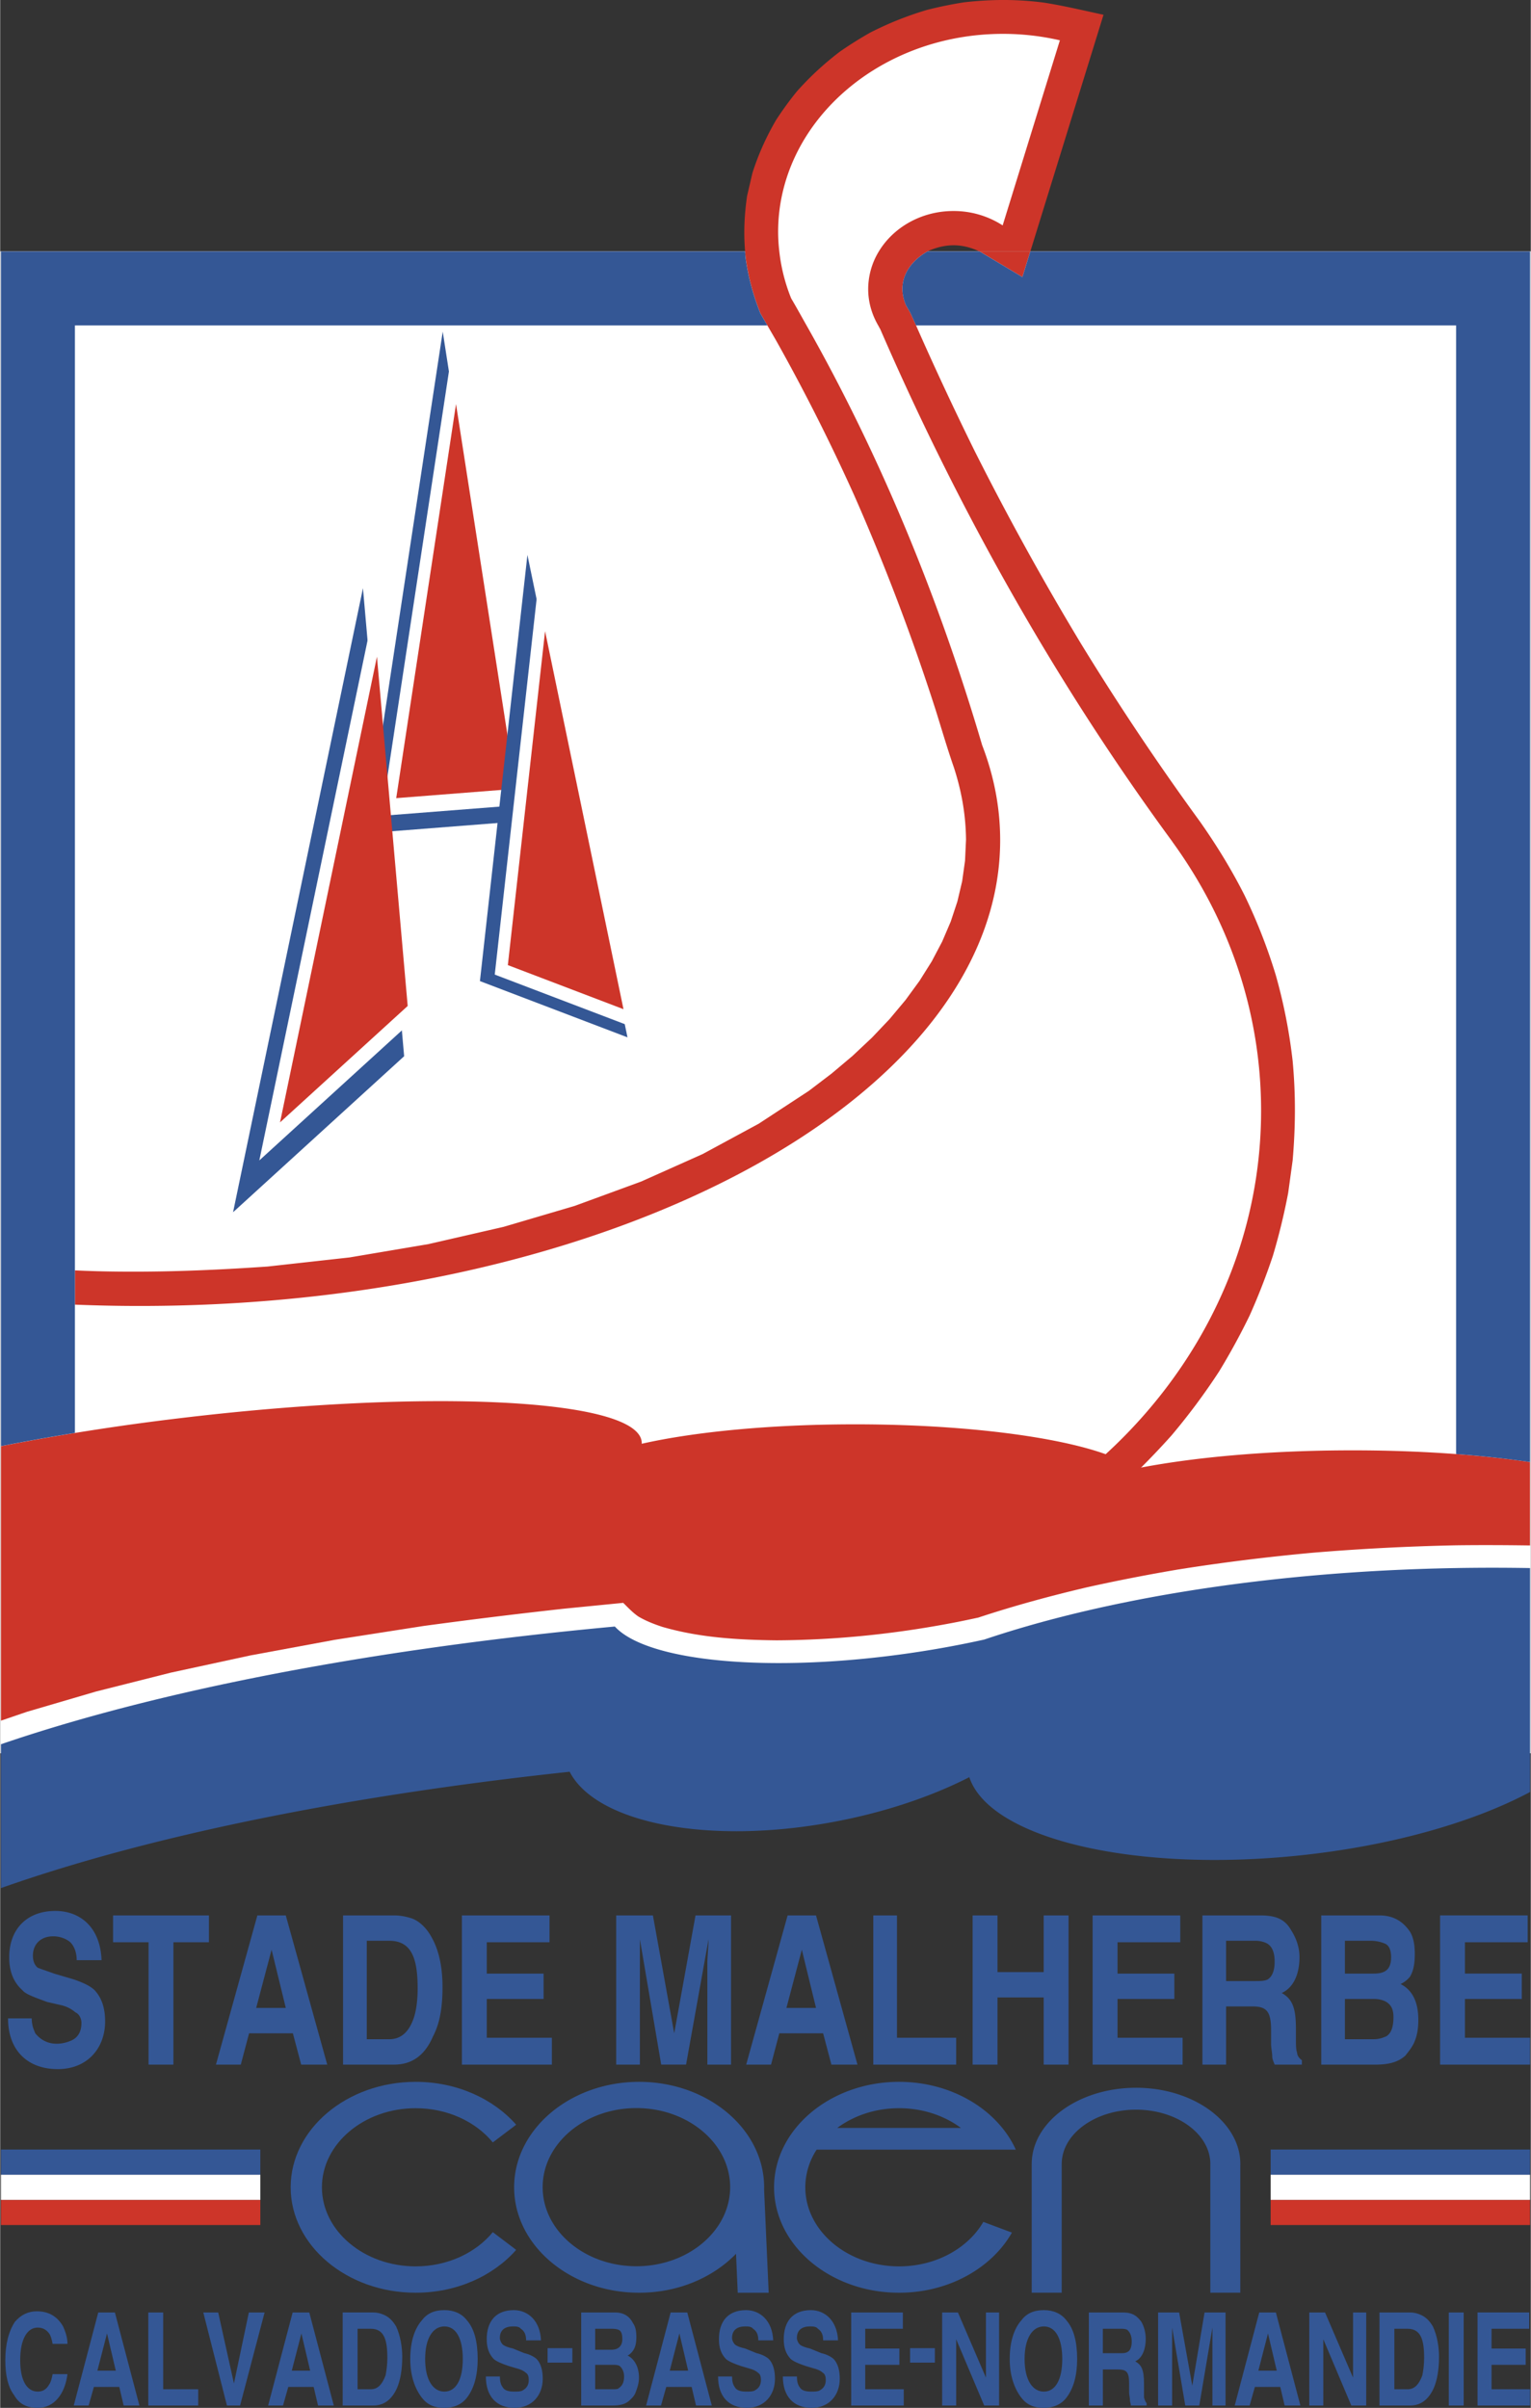
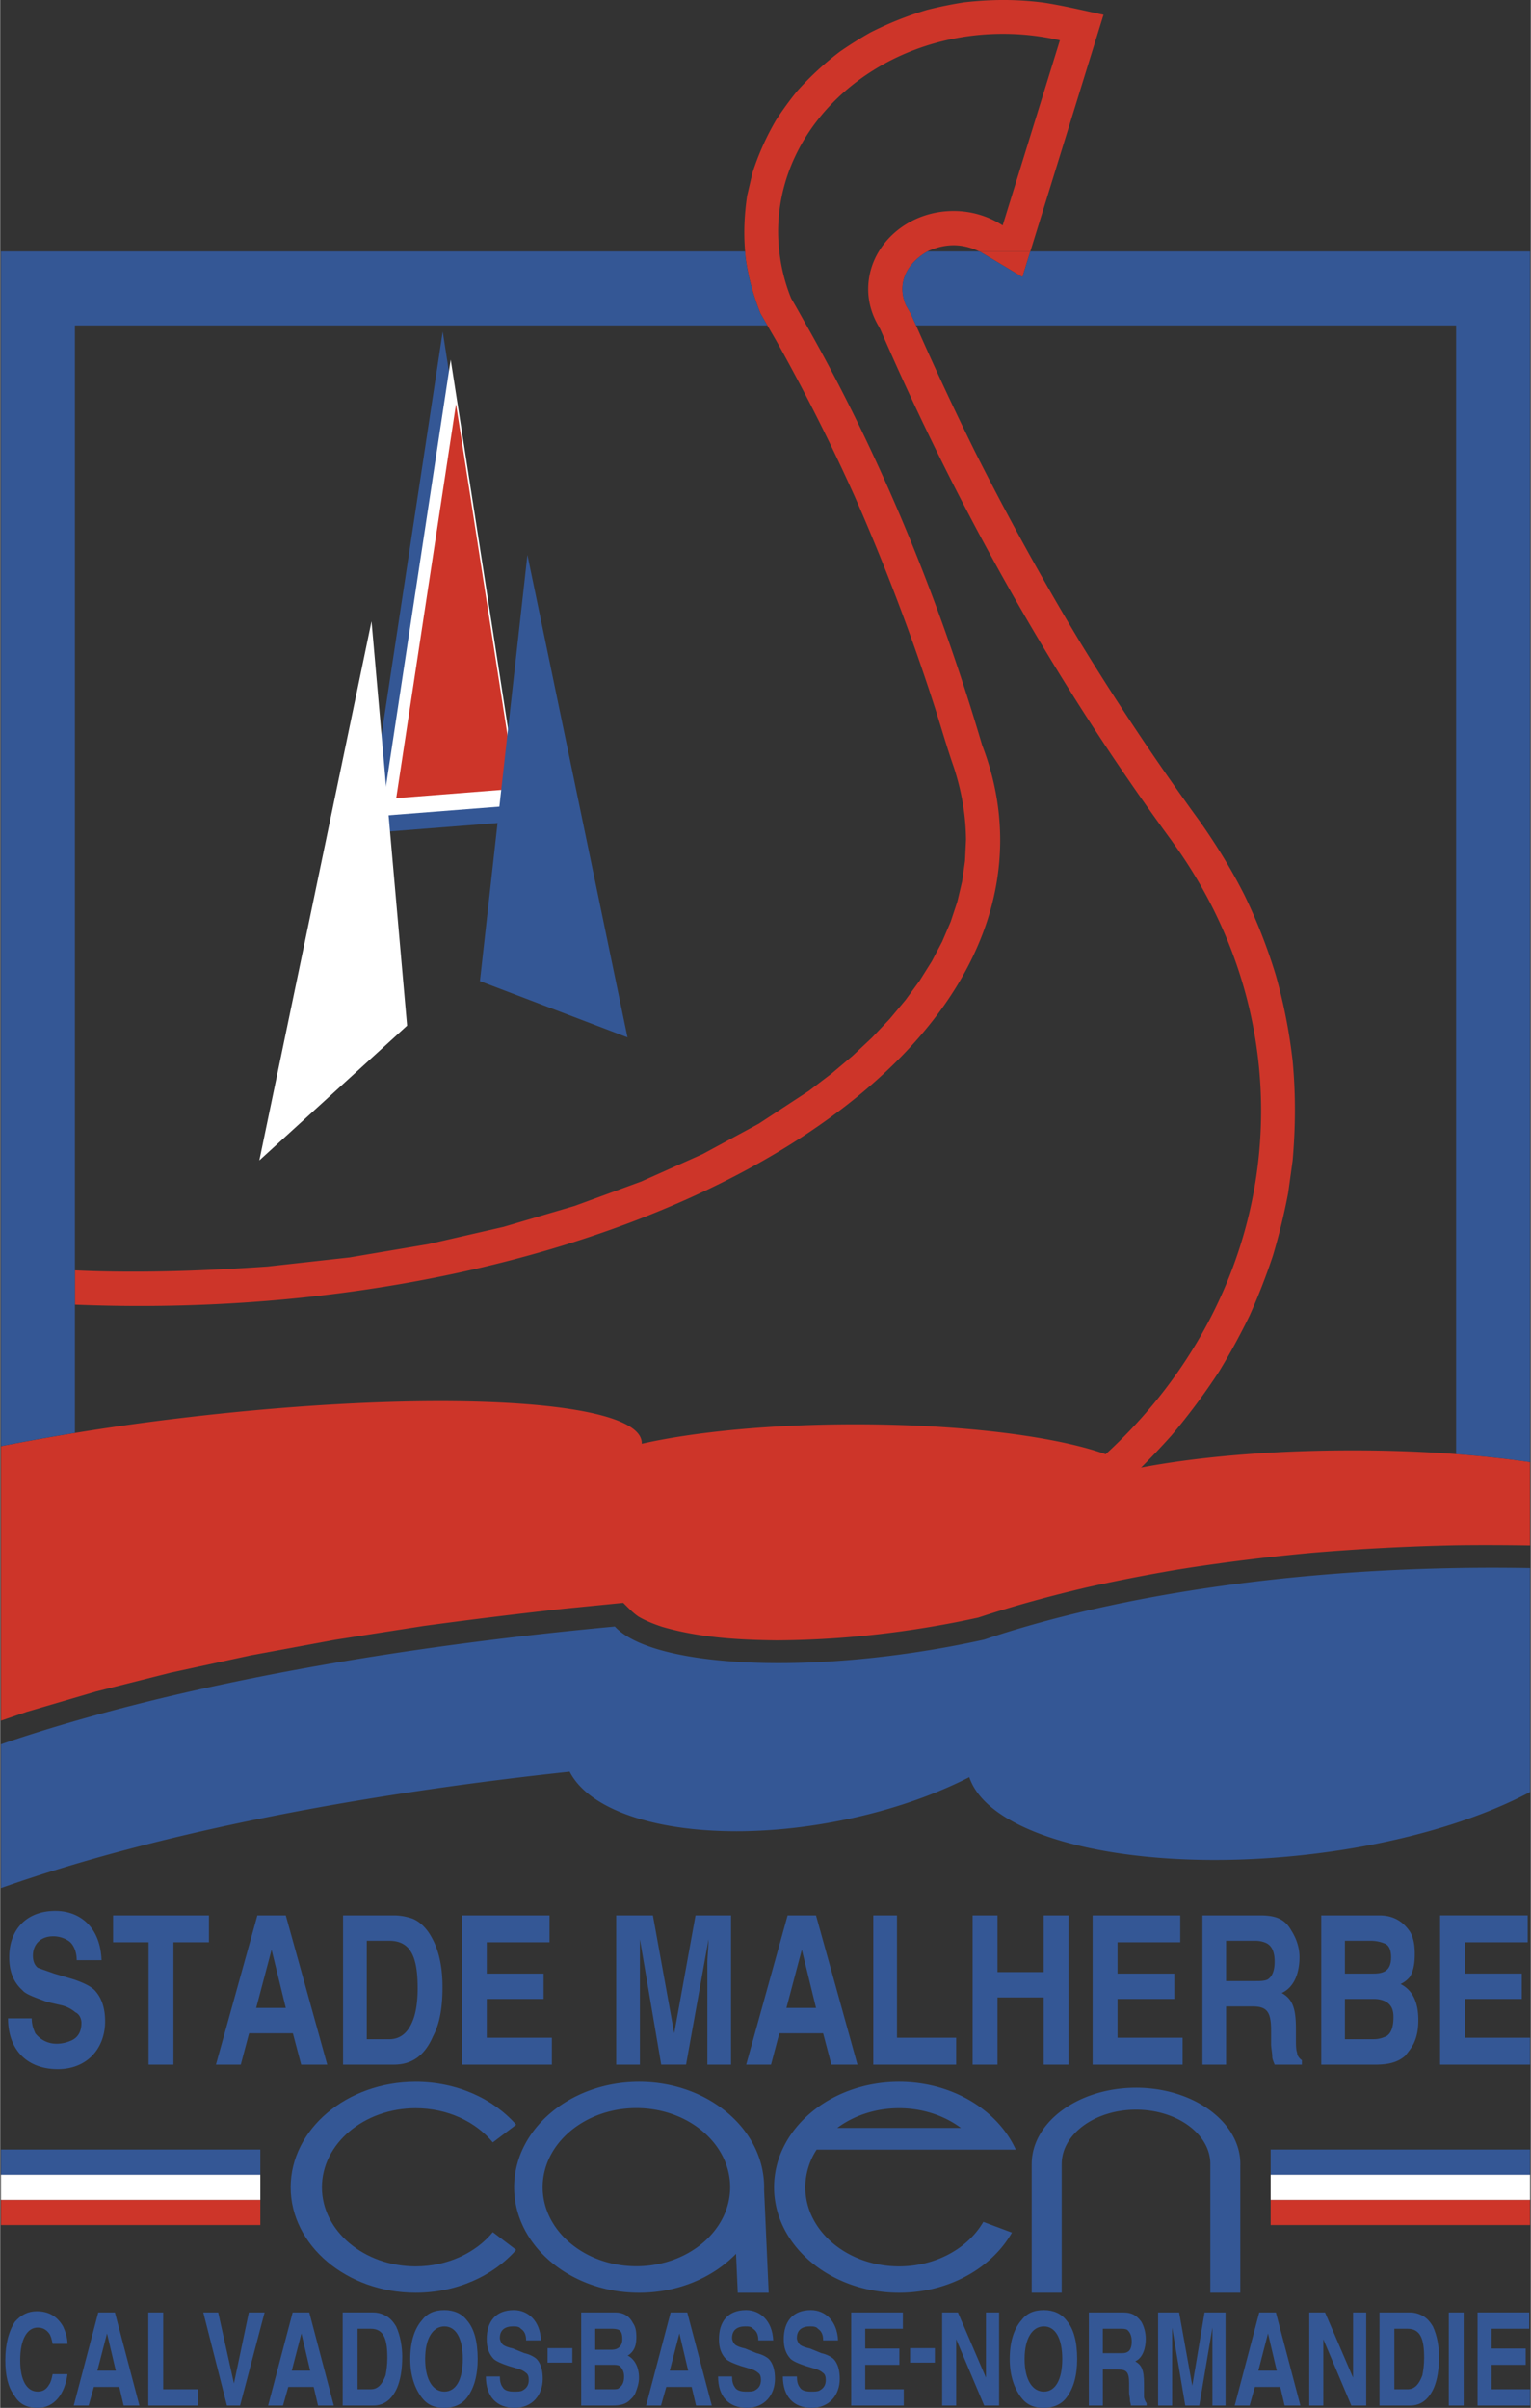
<svg xmlns="http://www.w3.org/2000/svg" width="1590" height="2500" viewBox="0 0 123.499 194.229">
  <rect x="0" y="0" width="123.499" height="194.229" fill="#333333" stroke="none" />
-   <path fill="#fff" d="M86.999 1.425l-5 18.5-5.168-.94-14.332 4.94-.607-12.063L75.499 1.425h11.5z" />
-   <path fill="#fff" d="M123.499 141.425V20.275H0v121.15h123.499z" />
+   <path fill="#fff" d="M123.499 141.425V20.275v121.15h123.499z" />
  <path d="M104.284 85.594a43.37 43.37 0 0 0-1.359-6.925 44.284 44.284 0 0 0-2.537-6.478c-1.055-2.08-2.238-4.003-3.576-5.909a214.714 214.714 0 0 1-9.61-14.367 230.872 230.872 0 0 1-8.568-15.519 258.609 258.609 0 0 1-4.737-10.145c-.146-.33-.299-.654-.444-.985l-.367-.637c-.781-1.822.103-3.412 1.733-4.347.018-.009.033-.021.051-.032 1.412-.624 2.758-.625 4.133.032h4.115l5.904-19.09c-1.6-.344-3.194-.727-4.811-.981-2.188-.283-4.229-.273-6.428-.026a32.92 32.92 0 0 0-2.99.61 26.83 26.83 0 0 0-4.58 1.826 31.51 31.51 0 0 0-2.453 1.538 24.216 24.216 0 0 0-3.48 3.216 27.158 27.158 0 0 0-1.66 2.279 21.176 21.176 0 0 0-1.924 4.294l-.433 1.859c-.223 1.533-.285 2.967-.16 4.476.014.168.02.332.039.502.216 1.582.612 3.008 1.195 4.491l.565.976.688 1.186a158.547 158.547 0 0 1 6.324 12.534 176.96 176.96 0 0 1 6.555 17.266c.49 1.56.945 3.131 1.484 4.677.619 1.913.951 3.788.976 5.802l-.081 1.72-.232 1.652-.387 1.636-.537 1.621-.688 1.607-.838 1.591-.987 1.573-1.135 1.553-1.279 1.528-1.424 1.501-1.562 1.468-1.7 1.433-1.831 1.393-4.044 2.649-4.524 2.448-4.963 2.218-5.368 1.966-5.734 1.689-6.065 1.392-6.357 1.074-6.614.734c-4.575.317-9.127.495-13.71.379-.614-.017-1.227-.04-1.839-.068v2.763c1.727.07 3.47.107 5.229.107 38.238 0 69.425-16.882 69.425-37.579 0-2.624-.503-5.187-1.455-7.661-3.649-12.377-8.45-23.76-14.167-33.852-.413-.729-.818-1.469-1.241-2.184a14.209 14.209 0 0 1-.957-3.785 13.903 13.903 0 0 1-.096-1.575c0-8.799 8.148-15.977 18.141-15.977 1.586 0 3.125.182 4.593.521l-4.617 14.93a7.27 7.27 0 0 0-3.972-1.161c-2.586 0-4.846 1.32-6.02 3.262a5.853 5.853 0 0 0-.858 3.039c0 1.059.3 2.052.808 2.93.055.095.1.194.16.286 6.548 15.094 14.486 28.978 23.57 41.348h-.006c4.525 6.22 7.17 13.688 7.17 21.706 0 13.405-7.387 25.271-18.605 32.333H2.782v2.755h81.165a81.738 81.738 0 0 0 3.897-2.669 58.27 58.27 0 0 0 3.969-3.391 64.217 64.217 0 0 0 2.682-2.816 52.306 52.306 0 0 0 3.849-5.17 53.902 53.902 0 0 0 2.469-4.522 51.962 51.962 0 0 0 1.876-4.818 51.488 51.488 0 0 0 1.234-5.073l.36-2.617c.234-2.714.251-5.306.001-8.01z" fill="#cd3529" />
  <path d="M79.118 20.336l3.359 2.013.639-2.066h-4.115c.039.02.078.033.117.053z" fill="#cd3529" />
  <path fill="#345795" d="M35.706 26.747l-6.144 40.465 12.287-.96-6.143-39.505z" />
  <path fill="#fff" d="M36.35 29.015l-5.586 36.794 11.172-.873-5.586-35.921z" />
  <path fill="#cd3529" d="M36.779 32.597l-4.825 31.784 9.65-.755-4.825-31.029z" />
  <path fill="#345795" d="M42.54 44.762l-3.832 34.377 11.906 4.538-8.074-38.915z" />
-   <path fill="#fff" d="M43.381 47.432l-3.477 31.182 10.8 4.115-7.323-35.297z" />
-   <path fill="#345795" d="M29.27 47.446l3.323 37.753L18.79 97.784l10.48-50.338z" />
  <path fill="#fff" d="M29.962 50.119l2.87 32.612-11.923 10.872 9.053-43.484z" />
-   <path fill="#cd3529" d="M30.399 52.972l2.48 28.173-10.299 9.389 7.819-37.562zM43.964 50.913l-3.003 26.936 9.33 3.556-6.327-30.492z" />
  <path d="M.413 190.38c0-1.313.283-2.346.777-3.098.495-.562 1.061-.844 1.767-.844.918 0 1.625.375 2.119 1.22.212.47.354.938.354 1.408H4.229c-.071-.376-.142-.657-.283-.845-.212-.281-.495-.469-.919-.469-.847 0-1.413.938-1.413 2.627s.565 2.535 1.413 2.535c.424 0 .707-.188.919-.564.141-.188.212-.469.283-.844H5.43c-.211 1.596-1.06 2.722-2.402 2.722-.847 0-1.483-.282-1.907-1.032-.496-.657-.708-1.595-.708-2.816zm8.207-2.158l-.778 3.004h1.484l-.706-3.004zm-2.685 5.818l1.978-7.508h1.342l1.978 7.508H9.962l-.353-1.501H7.56l-.424 1.501H5.935zm6.016 0v-7.508h1.201v6.194h2.826v1.313h-4.027v.001zm6.91-1.783l1.202-5.725h1.271l-1.978 7.508h-1.06l-1.908-7.508h1.202l1.271 5.725zm5.443-4.035l-.777 3.004h1.483l-.706-3.004zm-2.685 5.818l1.978-7.508h1.342l1.979 7.508h-1.272l-.353-1.501h-2.049l-.424 1.501h-1.201zm8.277-6.193h-1.06v4.88h1.06c.565 0 .918-.376 1.201-1.126.071-.375.141-.845.141-1.408 0-1.503-.282-2.346-1.342-2.346zm.212-1.315c.353 0 .636.094.848.188.424.188.706.469.989.938.353.751.494 1.689.494 2.44 0 1.032-.141 1.877-.423 2.534-.424.938-1.06 1.407-1.908 1.407h-2.473v-7.508h2.473v.001zm5.734 6.383c.918 0 1.483-.939 1.483-2.629s-.565-2.628-1.483-2.628-1.554.938-1.554 2.628.635 2.629 1.554 2.629zm2.684-2.629c0 1.314-.283 2.347-.848 3.098-.424.562-1.06.845-1.837.845-.848 0-1.413-.282-1.837-.845-.565-.751-.918-1.783-.918-3.098 0-1.408.353-2.439.918-3.098.424-.562.989-.844 1.837-.844.777 0 1.413.281 1.837.844.566.659.848 1.69.848 3.098zm.66 1.408h1.131c0 .375.07.656.211.845.142.281.495.376.919.376.282 0 .565 0 .706-.095.353-.188.495-.47.495-.845 0-.281-.071-.469-.212-.562-.211-.188-.424-.282-.777-.376l-.636-.188c-.565-.188-.99-.376-1.202-.563-.353-.375-.565-.844-.565-1.596 0-1.408.707-2.346 2.19-2.346 1.13 0 2.119.844 2.19 2.439h-1.202c0-.469-.141-.75-.424-.938-.141-.188-.424-.188-.635-.188-.637 0-1.06.282-1.06.938 0 .188.141.47.282.563s.354.188.778.282l.918.375c.424.094.777.281.989.469.354.375.494.939.494 1.596 0 1.314-.848 2.347-2.261 2.347-1.481.002-2.329-.937-2.329-2.533zm10.024-3.847h-1.202v1.689h1.342c.495 0 .848-.282.848-.846 0-.375-.071-.656-.283-.75s-.423-.093-.705-.093zm.211 2.909h-1.413v1.971h1.342c.283 0 .495 0 .565-.094.283-.188.424-.47.424-.938 0-.375-.141-.657-.354-.845-.14-.094-.351-.094-.564-.094zm.213-4.224c.635 0 1.13.281 1.413.845.211.281.282.657.282 1.126s-.071.845-.282 1.127c-.071.094-.212.281-.425.375.566.281.919.938.919 1.783 0 .469-.142.845-.283 1.22-.07.188-.211.376-.423.563-.354.375-.848.469-1.413.469h-2.543v-7.508h2.755zm5.168 1.69l-.777 3.004h1.484l-.707-3.004zm-2.685 5.818l1.978-7.508h1.342l1.979 7.508h-1.272l-.353-1.501h-2.049l-.424 1.501h-1.201zm5.804-2.346h1.13c0 .375.071.656.212.845.141.281.494.376.918.376.282 0 .565 0 .706-.095.354-.188.495-.47.495-.845 0-.281-.07-.469-.211-.562-.212-.188-.424-.282-.778-.376l-.636-.188c-.564-.188-.989-.376-1.2-.563-.354-.375-.565-.844-.565-1.596 0-1.408.707-2.346 2.19-2.346 1.13 0 2.12.844 2.19 2.439h-1.201c0-.469-.141-.75-.424-.938-.141-.188-.424-.188-.637-.188-.635 0-1.059.282-1.059.938 0 .188.142.47.283.563s.353.188.776.282l.92.375c.422.094.776.281.988.469.354.375.495.939.495 1.596 0 1.314-.849 2.347-2.261 2.347-1.483.002-2.331-.937-2.331-2.533zm5.23 0h1.131c0 .375.07.656.212.845.142.281.495.376.919.376.281 0 .564 0 .706-.095.353-.188.494-.47.494-.845 0-.281-.07-.469-.212-.562-.211-.188-.424-.282-.777-.376l-.635-.188c-.566-.188-.99-.376-1.202-.563-.353-.375-.565-.844-.565-1.596 0-1.408.707-2.346 2.191-2.346 1.13 0 2.119.844 2.189 2.439h-1.201c0-.469-.142-.75-.424-.938-.141-.188-.424-.188-.635-.188-.637 0-1.061.282-1.061.938 0 .188.141.47.282.563s.353.188.778.282l.917.375c.425.094.777.281.989.469.354.375.494.939.494 1.596 0 1.314-.848 2.347-2.26 2.347-1.482.002-2.33-.937-2.33-2.533zm9.682-5.162v1.314h-3.038v1.596h2.755v1.313h-2.755v1.971h3.108v1.313h-4.238v-7.508h4.168v.001zm3.17 7.508v-7.508h1.273l2.26 5.256v-5.256h1.06v7.508h-1.201l-2.261-5.35v5.35h-1.131zm8.207-1.125c.918 0 1.483-.939 1.483-2.629s-.565-2.628-1.483-2.628-1.555.938-1.555 2.628.637 2.629 1.555 2.629zm2.685-2.629c0 1.314-.282 2.347-.849 3.098-.423.562-1.059.845-1.836.845-.848 0-1.413-.282-1.837-.845-.565-.751-.919-1.783-.919-3.098 0-1.408.354-2.439.919-3.098.424-.562.989-.844 1.837-.844.777 0 1.413.281 1.836.844.566.659.849 1.69.849 3.098zm3.485-2.439h-1.412v1.971h1.342c.283 0 .494 0 .636-.094.212-.094.353-.376.353-.846 0-.469-.141-.75-.353-.938-.142-.093-.353-.093-.566-.093zm.213-1.315c.776 0 1.13.281 1.482.75.213.376.354.846.354 1.408 0 .657-.211 1.502-.848 1.783.494.282.707.657.707 1.783v1.127c.07.281.141.375.213.469v.188h-1.273c0-.188-.07-.281-.07-.375 0-.281-.07-.469-.07-.657v-.751c0-.938-.213-1.126-.918-1.126h-1.201v2.909h-1.131v-7.508h2.755zm5.592 5.913l.989-5.913h1.695v7.508h-1.06v-5.068-1.219l-1.061 6.287h-1.13l-1.06-6.287v6.287h-1.131v-7.508h1.696l1.062 5.913zm6.108-4.223l-.776 3.004h1.482l-.706-3.004zm-2.685 5.818l1.979-7.508h1.342l1.979 7.508h-1.271l-.354-1.501h-2.049l-.424 1.501h-1.202zm6.016 0v-7.508h1.272l2.261 5.256v-5.256h1.061v7.508h-1.201l-2.262-5.35v5.35h-1.131zm7.924-6.193h-1.059v4.88h1.059c.566 0 .92-.376 1.201-1.126.071-.375.142-.845.142-1.408 0-1.503-.283-2.346-1.343-2.346zm.213-1.315c.354 0 .637.094.848.188.424.188.706.469.988.938.354.751.495 1.689.495 2.44 0 1.032-.142 1.877-.424 2.534-.425.938-1.06 1.407-1.907 1.407h-2.473v-7.508h2.473v.001zm4.32 0v7.508h-1.201v-7.508h1.201zm5.287 0v1.314h-3.037v1.596h2.755v1.313h-2.755v1.971h3.107v1.313H119.2v-7.508h4.168v.001z" fill="#345795" />
  <path d="M123.438 177.45v2.03h-20.93v-2.03h20.93zm-102.449 2.03H.06v-2.03h20.93v2.03h-.001z" fill="#cd3529" />
  <path d="M123.438 175.419v2.031h-20.93v-2.031h20.93zM20.989 177.45H.06v-2.031h20.93v2.031h-.001z" fill="#fff" />
  <path d="M123.438 173.39v2.029h-20.93v-2.029h20.93zm-102.449 2.029H.06v-2.029h20.93v2.029h-.001zM33.523 167.929c3.317 0 6.27 1.363 8.109 3.459l-1.885 1.428c-1.368-1.666-3.648-2.76-6.224-2.76-4.167 0-7.564 2.865-7.564 6.379s3.398 6.379 7.564 6.379c2.576 0 4.856-1.095 6.224-2.76l1.885 1.428c-1.839 2.096-4.792 3.459-8.109 3.459-5.555 0-10.086-3.82-10.086-8.506 0-4.685 4.531-8.506 10.086-8.506z" fill="#345795" />
  <path d="M51.554 167.929c5.555 0 10.085 3.821 10.085 8.506 0 .061-.002.121-.003.182l.37 8.324H59.51l-.139-3.142c-1.852 1.915-4.67 3.142-7.817 3.142-5.556 0-10.086-3.82-10.086-8.506 0-4.685 4.531-8.506 10.086-8.506zm-.221 2.117c-4.167 0-7.564 2.865-7.564 6.379s3.398 6.379 7.564 6.379 7.564-2.865 7.564-6.379-3.398-6.379-7.564-6.379zM72.526 167.929c4.289 0 7.967 2.277 9.42 5.471h-16.07a5.57 5.57 0 0 0-.914 3.035c0 3.514 3.398 6.379 7.564 6.379 2.981 0 5.568-1.467 6.799-3.588l2.307.863c-1.627 2.864-5.1 4.852-9.105 4.852-5.555 0-10.086-3.82-10.086-8.506-.001-4.685 4.531-8.506 10.085-8.506zm4.993 3.719c-1.334-.991-3.082-1.593-4.992-1.593-1.909 0-3.657.602-4.991 1.593h9.983zM91.646 168.407c4.635 0 8.416 2.762 8.416 6.15l-.002.117v10.266h-2.42v-10.293-.091h.002c0-2.414-2.693-4.382-5.996-4.382s-5.996 1.968-5.996 4.382h-.002v10.384h-2.42v-10.384h.002c-.001-3.387 3.781-6.149 8.416-6.149zM.633 162.809h1.911c0 .603.192.963.287 1.204.382.48.955.842 1.719.842.478 0 .86-.12 1.146-.24.573-.24.86-.723.86-1.444 0-.361-.192-.722-.479-.843a2.744 2.744 0 0 0-1.242-.602l-1.051-.241c-.955-.361-1.719-.602-2.006-.962-.669-.603-1.051-1.445-1.051-2.648 0-2.167 1.338-3.732 3.726-3.732 2.005 0 3.63 1.324 3.726 3.973H6.174c0-.723-.287-1.324-.669-1.564a2.21 2.21 0 0 0-1.242-.361c-.955 0-1.623.602-1.623 1.564 0 .361.096.723.381.963.287.121.668.241 1.337.481l1.624.481c.668.241 1.242.482 1.624.844.574.601.86 1.443.86 2.527 0 2.166-1.433 3.852-3.821 3.852-2.484-.002-4.012-1.566-4.012-4.094zm8.474-8.306h7.737v2.166h-2.866v9.871h-2.006v-9.871H9.107v-2.166zm12.791 2.768l-1.242 4.694h2.388l-1.146-4.694zm-4.49 9.269l3.343-12.037h2.292l3.344 12.037h-2.102l-.669-2.527h-3.534l-.669 2.527h-2.005zm13.983-9.99h-1.814v7.943h1.814c.956 0 1.625-.602 2.007-1.805.19-.602.286-1.444.286-2.287-.001-2.408-.478-3.851-2.293-3.851zm.382-2.047c.574 0 1.051.121 1.433.24.668.241 1.242.844 1.624 1.565.668 1.204.859 2.648.859 3.972 0 1.565-.191 2.89-.764 3.973-.669 1.564-1.719 2.287-3.152 2.287h-4.108v-12.037h4.108zm12.55 0v2.166H39.26v2.528h4.586v2.047H39.26v3.13h5.254v2.166h-7.26v-12.037h7.069zm10.061 9.51l1.719-9.51h2.866v12.037h-1.91v-8.186c0-.48.096-1.443.096-1.926l-1.815 10.111h-2.006l-1.719-10.111v10.112h-1.911v-12.037h2.961l1.719 9.51zm10.297-6.742l-1.242 4.694h2.387l-1.145-4.694zm-4.49 9.269l3.343-12.037h2.291l3.344 12.037h-2.102l-.668-2.527h-3.535l-.668 2.527h-2.005zm10.256 0v-12.037h1.91v9.871h4.776v2.166h-6.686zm10.021 0h-2.006v-12.037h2.006v4.574h3.727v-4.574H86.2v12.037h-2.005v-5.417h-3.727v5.417zm14.747-12.037v2.166h-5.062v2.528h4.584v2.047h-4.584v3.13h5.252v2.166h-7.26v-12.037h7.07zm6.086 2.047h-2.388v3.25h2.292c.478 0 .765 0 1.051-.121.382-.24.573-.722.573-1.444s-.191-1.204-.573-1.444c-.191-.122-.573-.241-.955-.241zm.382-2.047c1.338 0 2.006.361 2.484 1.204.381.602.668 1.323.668 2.167 0 1.203-.383 2.406-1.432 2.889.858.481 1.145 1.203 1.145 2.889v.723c0 .602 0 .963.096 1.203 0 .24.191.481.383.602v.361h-2.197c-.096-.24-.191-.481-.191-.602 0-.361-.096-.723-.096-1.084v-1.083c0-1.565-.381-1.926-1.527-1.926h-2.102v4.694h-1.911v-12.037h4.68zm8.92 2.047h-2.102v2.647h2.293c.859 0 1.433-.24 1.433-1.323 0-.603-.191-.963-.478-1.084a2.903 2.903 0 0 0-1.146-.24zm.287 4.694h-2.389v3.249h2.293c.477 0 .764-.119 1.051-.24.382-.24.572-.723.572-1.564 0-.602-.19-.963-.572-1.204-.192-.121-.574-.241-.955-.241zm.381-6.741c1.146 0 1.911.481 2.484 1.324.287.481.383 1.084.383 1.806s-.096 1.324-.383 1.806a2.1 2.1 0 0 1-.764.602c.954.482 1.432 1.444 1.432 2.889 0 .723-.095 1.324-.381 1.926-.191.361-.383.603-.67.963-.668.603-1.527.723-2.482.723h-4.299v-12.037h4.68v-.002zm11.976 0v2.166h-5.062v2.528h4.586v2.047h-4.586v3.13h5.254v2.166h-7.26v-12.037h7.068zM123.438 126.485v18.064c-4.506 2.406-11.054 4.312-18.445 5.102-13.543 1.445-25.162-1.358-26.799-6.297-3.064 1.563-6.838 2.844-10.982 3.613-10.16 1.889-19.146.07-21.265-4.051-18.292 1.955-34.134 5.23-45.888 9.385v-11.603c12.65-4.333 29.805-7.671 49.535-9.497 2.61 2.849 12.615 3.812 24.16 2.095a81.3 81.3 0 0 0 5.646-1.043c10.62-3.582 25.113-5.794 41.054-5.794 1.002.001 1.996.01 2.984.026z" fill="#345795" />
  <path d="M123.438 117.935v6.727c-1.995-.03-3.988-.038-5.986-.012-3.879.082-7.736.28-11.604.604-3.614.334-7.198.774-10.784 1.344-2.489.421-4.955.9-7.42 1.45-2.949.694-5.849 1.483-8.728 2.434-.527.114-1.058.226-1.589.333-4.844.955-9.748 1.478-14.689 1.5-3.109-.034-6.24-.216-9.241-1.094-.671-.225-1.283-.463-1.895-.82-.465-.318-.828-.711-1.233-1.109l-4.77.471c-3.788.418-7.563.881-11.34 1.395L27 132.273l-6.807 1.258-6.428 1.391-6.024 1.52-5.595 1.641-2.086.713v-22.141a198.002 198.002 0 0 1 14.479-2.263c20.086-2.406 36.804-1.56 37.218 1.887.008.06.008.119.005.18 4.257-.962 10.405-1.567 17.224-1.567 10.846 0 19.994 1.531 22.533 3.592 4.59-.926 10.768-1.493 17.547-1.493 5.32-.005 10.27.346 14.372.944z" fill="#cd3529" />
  <path d="M83.116 20.283l-.639 2.066-3.359-2.013c-.039-.02-.078-.033-.117-.053h-4.184c-1.631.935-2.515 2.525-1.733 4.347l.367.637c.146.331.298.655.444.985h43.576v91.038a85.64 85.64 0 0 1 5.967.645V20.283H83.116zM6.028 26.252H61.9l-.565-.976c-.583-1.482-.979-2.909-1.195-4.491-.019-.17-.024-.334-.039-.502H.06v96.368c1.906-.374 3.901-.732 5.969-1.066V26.252h-.001zM46.166 190.578v-1.167h-2v1.167h2zM75.415 190.578v-1.167h-2v1.167h2z" fill="#345795" />
</svg>